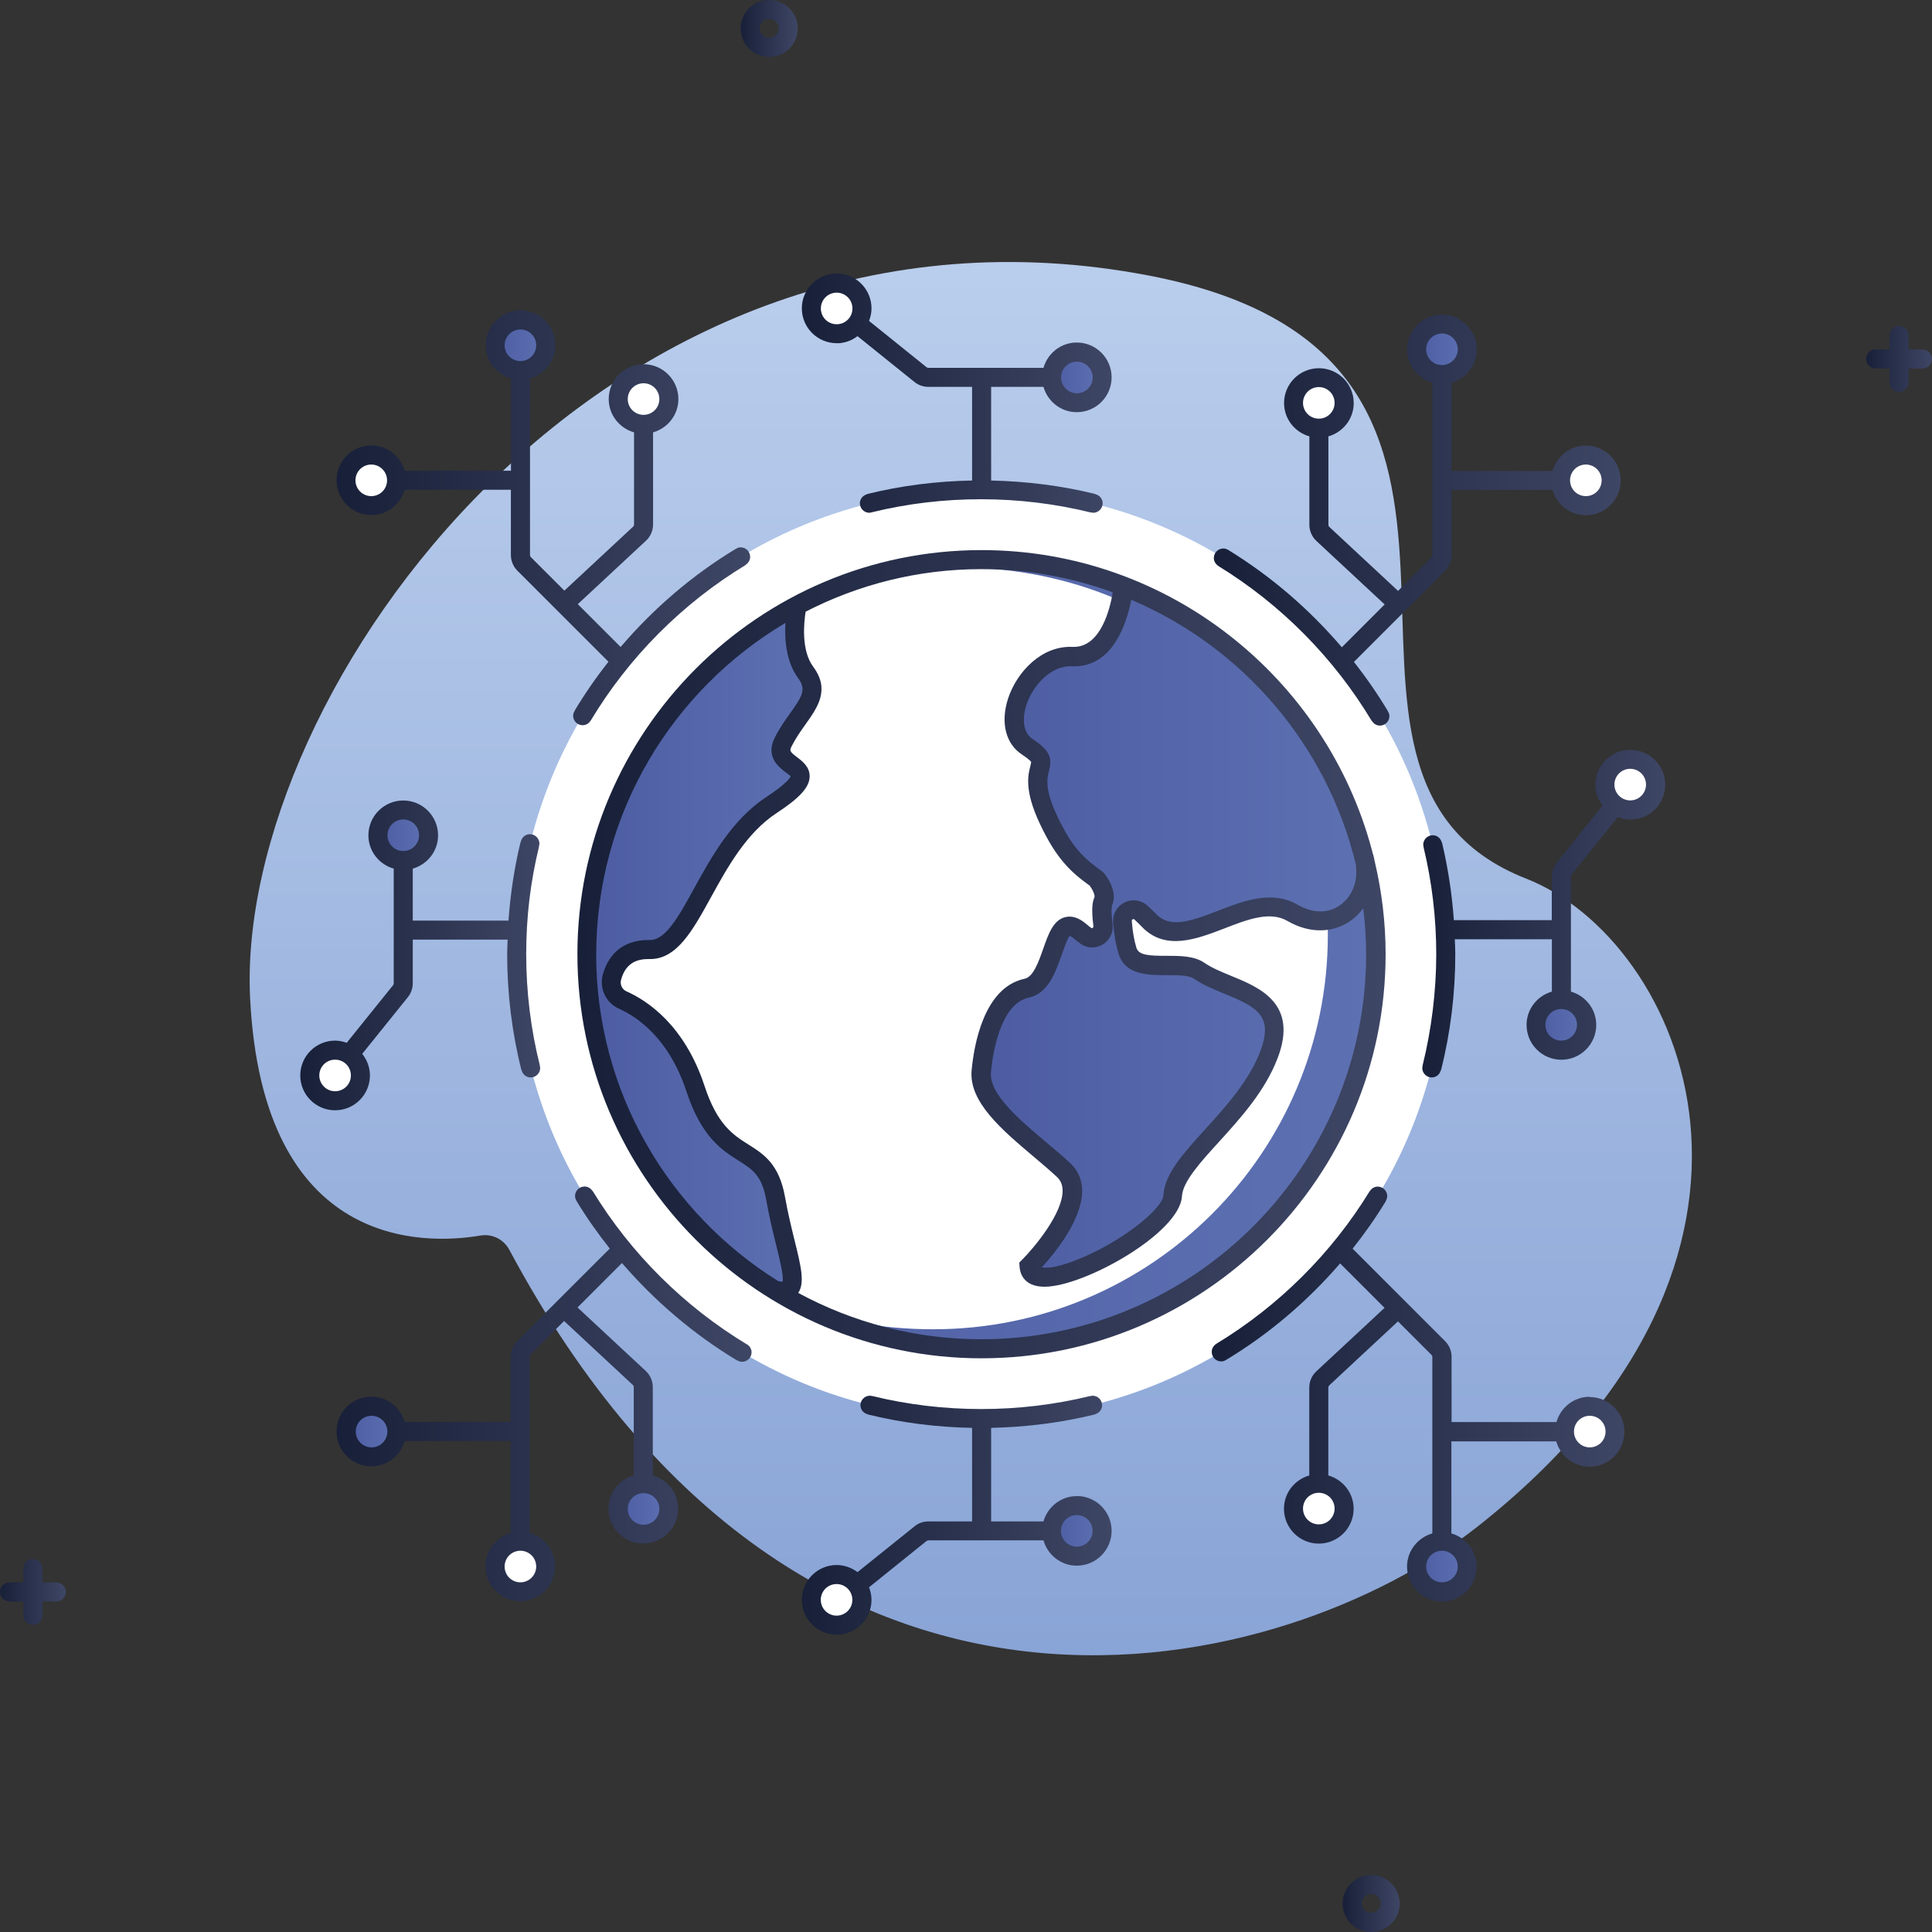
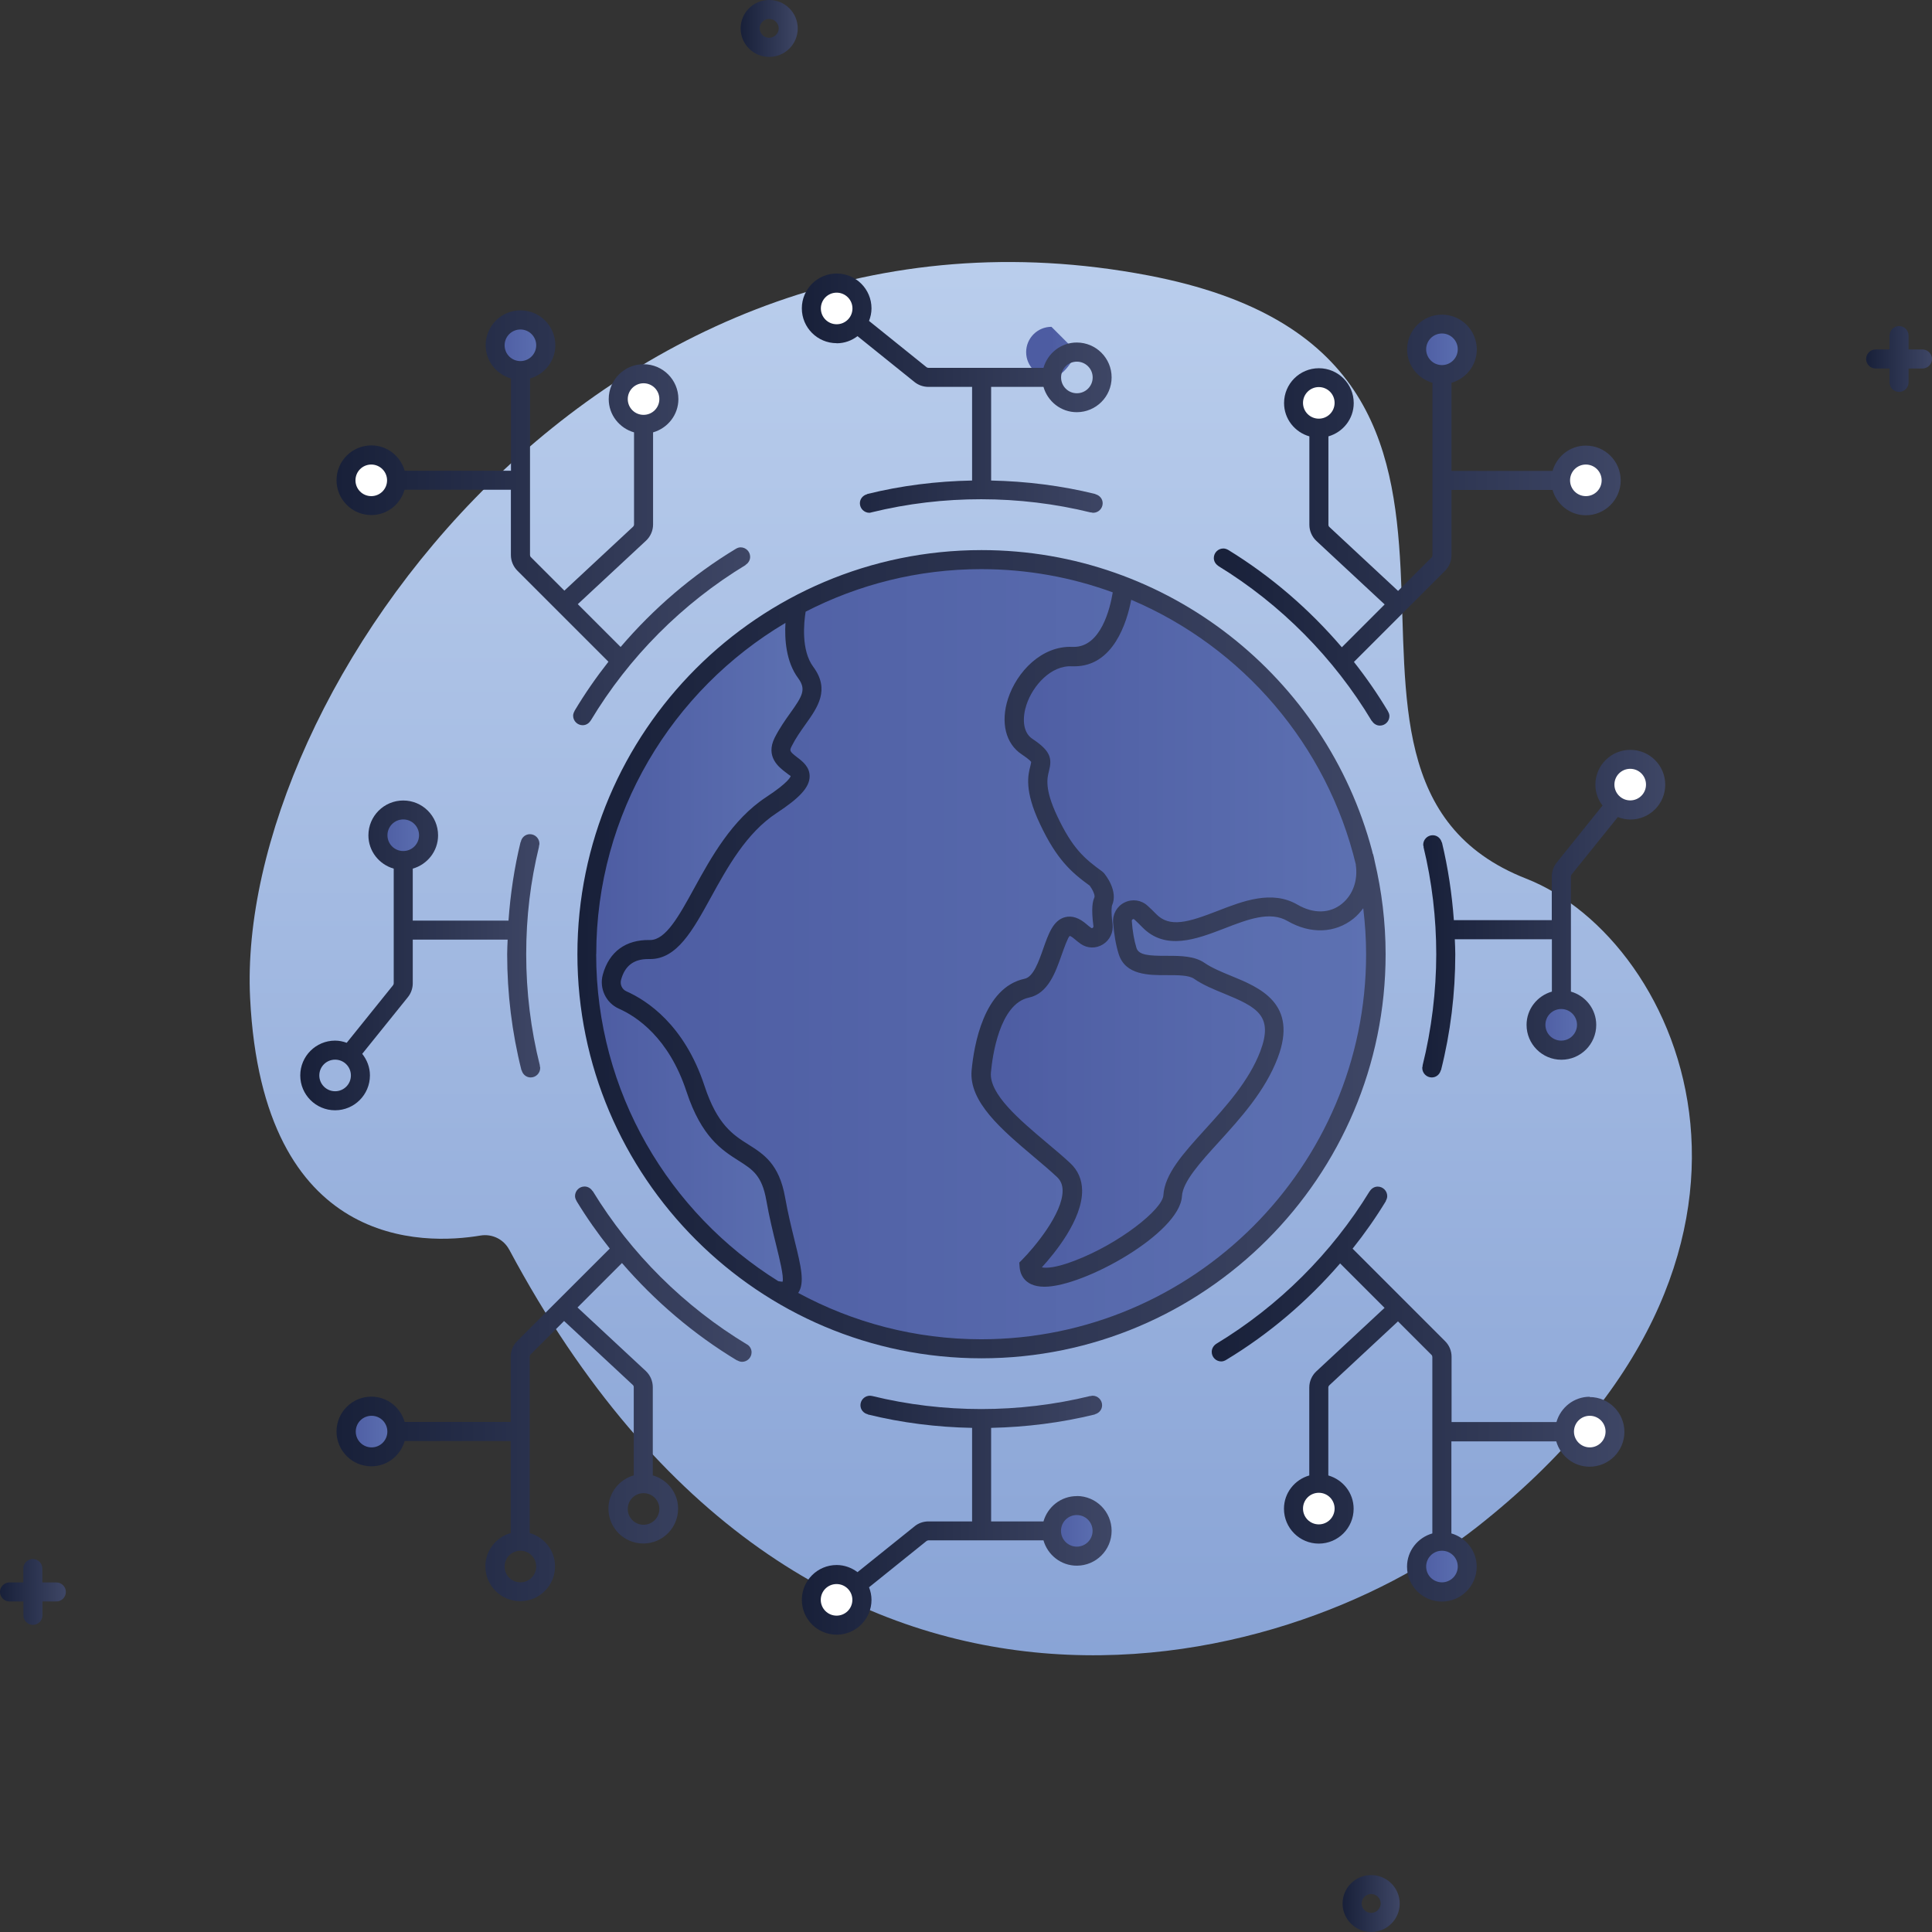
<svg xmlns="http://www.w3.org/2000/svg" xmlns:xlink="http://www.w3.org/1999/xlink" id="Layer_2" viewBox="0 0 203 203">
  <rect x="0" y="0" width="203" height="203" fill="#333333" stroke="none" />
  <defs>
    <style>.cls-1{fill:url(#_ÂÁ_Ï_ÌÌ_È_ËÂÌÚ_7);}.cls-1,.cls-2,.cls-3,.cls-4,.cls-5,.cls-6,.cls-7,.cls-8,.cls-9,.cls-10,.cls-11,.cls-12,.cls-13,.cls-14,.cls-15,.cls-16,.cls-17,.cls-18,.cls-19,.cls-20,.cls-21,.cls-22,.cls-23,.cls-24,.cls-25,.cls-26,.cls-27{stroke-width:0px;}.cls-2{fill:url(#_ÂÁ_Ï_ÌÌ_È_ËÂÌÚ_5);}.cls-3{fill:url(#_ÂÁ_Ï_ÌÌ_È_ËÂÌÚ_5-9);}.cls-4{fill:url(#_ÂÁ_Ï_ÌÌ_È_ËÂÌÚ_5-8);}.cls-5{fill:url(#_ÂÁ_Ï_ÌÌ_È_ËÂÌÚ_5-7);}.cls-6{fill:url(#_ÂÁ_Ï_ÌÌ_È_ËÂÌÚ_5-5);}.cls-7{fill:url(#_ÂÁ_Ï_ÌÌ_È_ËÂÌÚ_5-2);}.cls-8{fill:url(#_ÂÁ_Ï_ÌÌ_È_ËÂÌÚ_5-3);}.cls-9{fill:url(#_ÂÁ_Ï_ÌÌ_È_ËÂÌÚ_5-6);}.cls-10{fill:url(#_ÂÁ_Ï_ÌÌ_È_ËÂÌÚ_5-4);}.cls-11{fill:url(#_ÂÁ_Ï_ÌÌ_È_ËÂÌÚ_5-12);}.cls-12{fill:url(#_ÂÁ_Ï_ÌÌ_È_ËÂÌÚ_5-10);}.cls-13{fill:url(#_ÂÁ_Ï_ÌÌ_È_ËÂÌÚ_5-11);}.cls-14{fill:url(#_ÂÁ_Ï_ÌÌ_È_ËÂÌÚ_28-2);}.cls-15{fill:url(#_ÂÁ_Ï_ÌÌ_È_ËÂÌÚ_28-4);}.cls-16{fill:url(#_ÂÁ_Ï_ÌÌ_È_ËÂÌÚ_28-9);}.cls-17{fill:url(#_ÂÁ_Ï_ÌÌ_È_ËÂÌÚ_28-8);}.cls-18{fill:url(#_ÂÁ_Ï_ÌÌ_È_ËÂÌÚ_28-7);}.cls-19{fill:url(#_ÂÁ_Ï_ÌÌ_È_ËÂÌÚ_28-3);}.cls-20{fill:url(#_ÂÁ_Ï_ÌÌ_È_ËÂÌÚ_28-6);}.cls-21{fill:url(#_ÂÁ_Ï_ÌÌ_È_ËÂÌÚ_28-5);}.cls-22{fill:url(#_ÂÁ_Ï_ÌÌ_È_ËÂÌÚ_28-10);}.cls-23{fill:url(#_ÂÁ_Ï_ÌÌ_È_ËÂÌÚ_28-12);}.cls-24{fill:url(#_ÂÁ_Ï_ÌÌ_È_ËÂÌÚ_28-11);}.cls-25{fill:url(#_ÂÁ_Ï_ÌÌ_È_ËÂÌÚ_28-13);}.cls-26{fill:#fff;}.cls-27{fill:url(#_ÂÁ_Ï_ÌÌ_È_ËÂÌÚ_28);}</style>
    <linearGradient id="_ÂÁ_Ï_ÌÌ_È_ËÂÌÚ_28" x1="77.82" y1="2.99" x2="83.81" y2="2.99" gradientUnits="userSpaceOnUse">
      <stop offset="0" stop-color="#182039" />
      <stop offset="1" stop-color="#3e4665" />
    </linearGradient>
    <linearGradient id="_ÂÁ_Ï_ÌÌ_È_ËÂÌÚ_28-2" x1="141.07" y1="200.01" x2="147.07" y2="200.01" xlink:href="#_ÂÁ_Ï_ÌÌ_È_ËÂÌÚ_28" />
    <linearGradient id="_ÂÁ_Ï_ÌÌ_È_ËÂÌÚ_28-3" x1="196.09" y1="37.72" x2="203" y2="37.72" xlink:href="#_ÂÁ_Ï_ÌÌ_È_ËÂÌÚ_28" />
    <linearGradient id="_ÂÁ_Ï_ÌÌ_È_ËÂÌÚ_28-4" x1="0" y1="167.27" x2="6.91" y2="167.27" xlink:href="#_ÂÁ_Ï_ÌÌ_È_ËÂÌÚ_28" />
    <linearGradient id="_ÂÁ_Ï_ÌÌ_È_ËÂÌÚ_7" x1="102" y1="28.59" x2="102" y2="180.13" gradientUnits="userSpaceOnUse">
      <stop offset="0" stop-color="#b9cdec" />
      <stop offset="1" stop-color="#87a2d5" />
    </linearGradient>
    <linearGradient id="_ÂÁ_Ï_ÌÌ_È_ËÂÌÚ_5" x1="61.65" y1="100.26" x2="144.57" y2="100.26" gradientTransform="translate(186.61 -16.84) rotate(81.29)" gradientUnits="userSpaceOnUse">
      <stop offset="0" stop-color="#4d5ca2" />
      <stop offset="1" stop-color="#5d71b2" />
    </linearGradient>
    <linearGradient id="_ÂÁ_Ï_ÌÌ_È_ËÂÌÚ_5-2" x1="61.99" y1="99.94" x2="85.36" y2="99.94" gradientTransform="matrix(1,0,0,1,0,0)" xlink:href="#_ÂÁ_Ï_ÌÌ_È_ËÂÌÚ_5" />
    <linearGradient id="_ÂÁ_Ï_ÌÌ_È_ËÂÌÚ_5-3" x1="103.36" y1="97.73" x2="143.63" y2="97.73" gradientTransform="matrix(1,0,0,1,0,0)" xlink:href="#_ÂÁ_Ï_ÌÌ_È_ËÂÌÚ_5" />
    <linearGradient id="_ÂÁ_Ï_ÌÌ_È_ËÂÌÚ_5-4" x1="52.02" y1="36.28" x2="57.34" y2="36.28" gradientTransform="matrix(1,0,0,1,0,0)" xlink:href="#_ÂÁ_Ï_ÌÌ_È_ËÂÌÚ_5" />
    <linearGradient id="_ÂÁ_Ï_ÌÌ_È_ËÂÌÚ_5-5" x1="148.86" y1="36.7" x2="154.17" y2="36.7" gradientTransform="matrix(1,0,0,1,0,0)" xlink:href="#_ÂÁ_Ï_ÌÌ_È_ËÂÌÚ_5" />
    <linearGradient id="_ÂÁ_Ï_ÌÌ_È_ËÂÌÚ_5-6" x1="161.39" y1="107.68" x2="166.7" y2="107.68" gradientTransform="matrix(1,0,0,1,0,0)" xlink:href="#_ÂÁ_Ï_ÌÌ_È_ËÂÌÚ_5" />
    <linearGradient id="_ÂÁ_Ï_ÌÌ_È_ËÂÌÚ_5-7" x1="110.48" y1="39.66" x2="115.8" y2="39.66" gradientTransform="matrix(1,0,0,1,0,0)" xlink:href="#_ÂÁ_Ï_ÌÌ_È_ËÂÌÚ_5" />
    <linearGradient id="_ÂÁ_Ï_ÌÌ_È_ËÂÌÚ_5-8" x1="110.48" y1="160.86" x2="115.8" y2="160.86" gradientTransform="matrix(1,0,0,1,0,0)" xlink:href="#_ÂÁ_Ï_ÌÌ_È_ËÂÌÚ_5" />
    <linearGradient id="_ÂÁ_Ï_ÌÌ_È_ËÂÌÚ_5-9" x1="39.72" y1="87.76" x2="45.03" y2="87.76" gradientTransform="matrix(1,0,0,1,0,0)" xlink:href="#_ÂÁ_Ï_ÌÌ_È_ËÂÌÚ_5" />
    <linearGradient id="_ÂÁ_Ï_ÌÌ_È_ËÂÌÚ_5-10" x1="36.38" y1="150.42" x2="41.7" y2="150.42" gradientTransform="matrix(1,0,0,1,0,0)" xlink:href="#_ÂÁ_Ï_ÌÌ_È_ËÂÌÚ_5" />
    <linearGradient id="_ÂÁ_Ï_ÌÌ_È_ËÂÌÚ_5-11" x1="64.96" y1="158.54" x2="70.28" y2="158.54" gradientTransform="matrix(1,0,0,1,0,0)" xlink:href="#_ÂÁ_Ï_ÌÌ_È_ËÂÌÚ_5" />
    <linearGradient id="_ÂÁ_Ï_ÌÌ_È_ËÂÌÚ_5-12" x1="148.86" y1="164.6" x2="154.17" y2="164.6" gradientTransform="matrix(1,0,0,1,0,0)" xlink:href="#_ÂÁ_Ï_ÌÌ_È_ËÂÌÚ_5" />
    <linearGradient id="_ÂÁ_Ï_ÌÌ_È_ËÂÌÚ_28-5" x1="60.65" y1="100.26" x2="145.57" y2="100.26" xlink:href="#_ÂÁ_Ï_ÌÌ_È_ËÂÌÚ_28" />
    <linearGradient id="_ÂÁ_Ï_ÌÌ_È_ËÂÌÚ_28-6" x1="149.42" y1="96" x2="174.95" y2="96" xlink:href="#_ÂÁ_Ï_ÌÌ_È_ËÂÌÚ_28" />
    <linearGradient id="_ÂÁ_Ï_ÌÌ_È_ËÂÌÚ_28-7" x1="84.25" y1="41.33" x2="116.8" y2="41.33" xlink:href="#_ÂÁ_Ï_ÌÌ_È_ËÂÌÚ_28" />
    <linearGradient id="_ÂÁ_Ï_ÌÌ_È_ËÂÌÚ_28-8" x1="84.25" y1="159.21" x2="116.8" y2="159.21" xlink:href="#_ÂÁ_Ï_ÌÌ_È_ËÂÌÚ_28" />
    <linearGradient id="_ÂÁ_Ï_ÌÌ_È_ËÂÌÚ_28-9" x1="31.56" y1="100.38" x2="56.77" y2="100.38" xlink:href="#_ÂÁ_Ï_ÌÌ_È_ËÂÌÚ_28" />
    <linearGradient id="_ÂÁ_Ï_ÌÌ_È_ËÂÌÚ_28-10" x1="127.33" y1="146.46" x2="170.7" y2="146.46" xlink:href="#_ÂÁ_Ï_ÌÌ_È_ËÂÌÚ_28" />
    <linearGradient id="_ÂÁ_Ï_ÌÌ_È_ËÂÌÚ_28-11" x1="35.35" y1="54.41" x2="78.82" y2="54.41" xlink:href="#_ÂÁ_Ï_ÌÌ_È_ËÂÌÚ_28" />
    <linearGradient id="_ÂÁ_Ï_ÌÌ_È_ËÂÌÚ_28-12" x1="35.38" y1="146.46" x2="78.99" y2="146.46" xlink:href="#_ÂÁ_Ï_ÌÌ_È_ËÂÌÚ_28" />
    <linearGradient id="_ÂÁ_Ï_ÌÌ_È_ËÂÌÚ_28-13" x1="127.53" y1="54.63" x2="170.29" y2="54.63" xlink:href="#_ÂÁ_Ï_ÌÌ_È_ËÂÌÚ_28" />
  </defs>
  <g id="Internet_Of_Thins_Icons">
    <g id="Group_23">
      <path id="Contour" class="cls-27" d="m80.82,5.98c-1.65,0-3-1.34-3-2.99s1.34-2.99,3-2.99,3,1.34,3,2.99-1.34,2.99-3,2.99Zm0-3.99c-.55,0-1,.45-1,.99s.45.99,1,.99,1-.45,1-.99-.45-.99-1-.99Z" />
      <path id="Contour-2" class="cls-14" d="m144.07,203c-1.65,0-3-1.34-3-2.99s1.34-2.99,3-2.99,3,1.34,3,2.99-1.34,2.99-3,2.99Zm0-3.99c-.55,0-1,.45-1,.99s.45.99,1,.99,1-.45,1-.99-.45-.99-1-.99Z" />
      <path id="Contour-3" class="cls-19" d="m202,36.72h-1.46v-1.46c0-.55-.45-1-1-1s-1,.45-1,1v1.46h-1.46c-.55,0-1,.45-1,1s.45,1,1,1h1.46v1.46c0,.55.45,1,1,1s1-.45,1-1v-1.46h1.46c.55,0,1-.45,1-1s-.45-1-1-1Z" />
      <path id="Contour-4" class="cls-15" d="m5.91,166.27h-1.46v-1.46c0-.55-.45-1-1-1s-1,.45-1,1v1.46H1c-.55,0-1,.45-1,1s.45,1,1,1h1.46v1.46c0,.55.45,1,1,1s1-.45,1-1v-1.46h1.46c.55,0,1-.45,1-1s-.45-1-1-1Z" />
      <path id="Contour-5" class="cls-1" d="m53.5,131.3c-.58-1.09-1.79-1.68-3.01-1.48-5.91,1-22.89,1.53-24.21-24.93-1.6-32.07,37.28-86.84,94.37-75.95,45.85,8.75,11.62,52.37,39.71,63.38,16.44,6.44,31.3,39.47-5.21,68.16-19.75,15.52-70.42,29.22-101.65-29.19Z" />
-       <circle id="Contour-6" class="cls-26" cx="103.1" cy="100.26" r="48.8" transform="translate(-40.7 102.27) rotate(-45)" />
      <circle id="Contour-7" class="cls-2" cx="103.11" cy="100.26" r="41.46" transform="translate(-11.6 187.01) rotate(-81.29)" />
-       <path id="Contour-8" class="cls-26" d="m139.52,98.21c0,22.9-18.56,41.46-41.46,41.46s-36.41-16.51-36.41-39.41,15.62-40.67,38.52-40.67,39.35,15.72,39.35,38.61Z" />
      <path id="Contour-9" class="cls-7" d="m83.77,63.58s-1,1.34,0,3.25c1,1.91,1.77,4.19,1.55,5.4-.22,1.21-4.7,5.63-3.12,7.14,1.57,1.51,4.28,2.45-2.08,5.92-6.36,3.47-5.17,10.02-8.52,12.25s-3.35,3.21-4.81,2.72c-1.46-.49-3.84,2.47-1.36,4.81,2.48,2.34,3.78,1.78,5.33,4.56s3.03,7.23,4.09,8.51c1.06,1.28,5.22,3.61,5.87,5.4.65,1.79,2.52,10.66,2.52,10.66l-.65,2.1s-16.22-7.53-19.73-26.02c-3.51-18.49,4.33-31.58,7-34.81,0,0,10.76-11.1,13.9-11.89Z" />
      <path id="Contour-10" class="cls-8" d="m118.04,61.58s.33,5.34-4.61,7.35c-4.94,2.01-5.14-.38-6.72,7.76,0,0,1.69,1.64,2.17,2.47.48.83-.42,3.09.72,5.59,1.14,2.5,3.56,5.88,5.61,7.59,2.06,1.7.56,5.56.56,5.56,0,0-.53,1.45-3.4-.86,0,0-3.27,4.29-2.9,5.54.37,1.25-4.19.91-5.21,4.93-1.03,4.02-2.02,7.13,2.1,10.71s9.08,5.2,4.71,11.2c0,0-4.2,4.05-2.56,4.41,1.64.36,10.72-1.22,14.8-7.29,0,0,.05-2.66,2-4.88s9.61-8.89,8.49-14.31c0,0-2.06-2.72-3.65-3.39-1.59-.67-4.85-2.27-4.85-2.27,0,0-5.25.27-6.02-.74-.78-1.02-2.53-4.93-.64-5.23,1.9-.31,1.82,2.35,4.68,2.03,2.86-.32,8.69-3,10.6-2.41,1.91.59,8.21,4.37,9.73-3.85,0,0-1.41-13.73-15.74-24.44l-9.85-5.44Z" />
      <path id="Contour-11" class="cls-10" d="m57.34,36.28c0,1.47-1.19,2.66-2.66,2.66s-2.66-1.19-2.66-2.66,1.19-2.66,2.66-2.66,2.66,1.19,2.66,2.66Z" />
      <path id="Contour-12" class="cls-26" d="m70.28,41.93c0,1.47-1.19,2.66-2.66,2.66s-2.66-1.19-2.66-2.66,1.19-2.66,2.66-2.66,2.66,1.19,2.66,2.66Z" />
      <path id="Contour-13" class="cls-26" d="m141.23,42.33c0,1.47-1.19,2.66-2.66,2.66s-2.66-1.19-2.66-2.66,1.19-2.66,2.66-2.66,2.66,1.19,2.66,2.66Z" />
      <path id="Contour-14" class="cls-6" d="m154.17,36.7c0,1.47-1.19,2.66-2.66,2.66s-2.66-1.19-2.66-2.66,1.19-2.66,2.66-2.66,2.66,1.19,2.66,2.66Z" />
      <path id="Contour-15" class="cls-26" d="m169.29,50.46c0,1.47-1.19,2.66-2.66,2.66s-2.66-1.19-2.66-2.66,1.19-2.66,2.66-2.66,2.66,1.19,2.66,2.66Z" />
      <path id="Contour-16" class="cls-26" d="m173.95,82.45c0,1.47-1.19,2.66-2.66,2.66s-2.66-1.19-2.66-2.66,1.19-2.66,2.66-2.66,2.66,1.19,2.66,2.66Z" />
      <path id="Contour-17" class="cls-9" d="m166.7,107.68c0,1.47-1.19,2.66-2.66,2.66s-2.66-1.19-2.66-2.66,1.19-2.66,2.66-2.66,2.66,1.19,2.66,2.66Z" />
      <path id="Contour-18" class="cls-26" d="m87.91,29.76c1.47,0,2.66,1.19,2.66,2.66s-1.19,2.66-2.66,2.66-2.66-1.19-2.66-2.66,1.19-2.66,2.66-2.66Z" />
-       <path id="Contour-19" class="cls-5" d="m113.14,37c1.47,0,2.66,1.19,2.66,2.66s-1.19,2.66-2.66,2.66-2.66-1.19-2.66-2.66,1.19-2.66,2.66-2.66Z" />
+       <path id="Contour-19" class="cls-5" d="m113.14,37s-1.19,2.66-2.66,2.66-2.66-1.19-2.66-2.66,1.19-2.66,2.66-2.66Z" />
      <path id="Contour-20" class="cls-26" d="m87.91,170.77c1.47,0,2.66-1.19,2.66-2.66s-1.19-2.66-2.66-2.66-2.66,1.19-2.66,2.66,1.19,2.66,2.66,2.66Z" />
      <path id="Contour-21" class="cls-4" d="m113.14,163.52c1.47,0,2.66-1.19,2.66-2.66s-1.19-2.66-2.66-2.66-2.66,1.19-2.66,2.66,1.19,2.66,2.66,2.66Z" />
      <path id="Contour-22" class="cls-3" d="m45.03,87.76c0,1.47-1.19,2.66-2.66,2.66s-2.66-1.19-2.66-2.66,1.19-2.66,2.66-2.66,2.66,1.19,2.66,2.66Z" />
-       <path id="Contour-23" class="cls-26" d="m37.87,113c0,1.47-1.19,2.66-2.66,2.66s-2.66-1.19-2.66-2.66,1.19-2.66,2.66-2.66,2.66,1.19,2.66,2.66Z" />
      <path id="Contour-24" class="cls-12" d="m41.7,150.42c0,1.47-1.19,2.66-2.66,2.66s-2.66-1.19-2.66-2.66,1.19-2.66,2.66-2.66,2.66,1.19,2.66,2.66Z" />
-       <path id="Contour-25" class="cls-26" d="m57.34,164.6c0,1.47-1.19,2.66-2.66,2.66s-2.66-1.19-2.66-2.66,1.19-2.66,2.66-2.66,2.66,1.19,2.66,2.66Z" />
-       <path id="Contour-26" class="cls-13" d="m70.28,158.54c0,1.47-1.19,2.66-2.66,2.66s-2.66-1.19-2.66-2.66,1.19-2.66,2.66-2.66,2.66,1.19,2.66,2.66Z" />
      <path id="Contour-27" class="cls-26" d="m141.23,158.51c0,1.47-1.19,2.66-2.66,2.66s-2.66-1.19-2.66-2.66,1.19-2.66,2.66-2.66,2.66,1.19,2.66,2.66Z" />
      <path id="Contour-28" class="cls-11" d="m154.17,164.6c0,1.47-1.19,2.66-2.66,2.66s-2.66-1.19-2.66-2.66,1.19-2.66,2.66-2.66,2.66,1.19,2.66,2.66Z" />
      <path id="Contour-29" class="cls-26" d="m169.7,150.42c0,1.47-1.19,2.66-2.66,2.66s-2.66-1.19-2.66-2.66,1.19-2.66,2.66-2.66,2.66,1.19,2.66,2.66Z" />
      <path id="Contour-30" class="cls-26" d="m41.66,50.46c0,1.47-1.19,2.66-2.66,2.66s-2.66-1.19-2.66-2.66,1.19-2.66,2.66-2.66,2.66,1.19,2.66,2.66Z" />
      <g id="Group">
        <path id="Contour-31" class="cls-21" d="m144.25,89.73s-.02-.08-.03-.12c-.02-.08-.04-.17-.06-.25h0c-4.83-18.14-21.39-31.56-41.03-31.56-23.41,0-42.46,19.05-42.46,42.46s19.05,42.46,42.46,42.46,42.46-19.05,42.46-42.46c0-3.37-.41-6.64-1.15-9.78-.04-.25-.11-.5-.17-.75Zm-1.8,1.11c.25,1.61-.27,3.16-1.45,4.12-1.28,1.04-2.99,1.07-4.68.09-2.67-1.55-5.71-.38-8.38.66-3.07,1.19-5.04,1.8-6.47.32-.3-.31-.6-.6-.9-.87-.66-.6-1.6-.73-2.4-.34-.81.39-1.28,1.23-1.21,2.13.1,1.26.29,2.36.58,3.28.69,2.24,3.16,2.24,5.08,2.23,1.17,0,2.29,0,2.84.38.94.65,2.08,1.12,3.19,1.57,3.45,1.42,5.18,2.33,3.77,6.06-1.19,3.12-3.64,5.82-5.8,8.2-2.28,2.51-4.25,4.68-4.38,6.92-.09,1.48-4.63,5.09-9.34,6.88-1.93.74-2.97.8-3.43.69,1.33-1.45,4.28-5.03,4.23-8.1-.02-1.14-.44-2.09-1.24-2.84-.76-.71-1.6-1.42-2.5-2.17-2.83-2.39-6.05-5.1-5.84-7.37.15-1.68.9-7.21,3.99-7.86,2.02-.43,2.8-2.67,3.43-4.46.25-.7.66-1.87.86-2.02,0,0,.16.02.51.33.21.18.43.35.65.51.7.48,1.58.5,2.31.06.74-.45,1.14-1.29,1.03-2.14-.2-1.55-.06-1.94-.06-1.95.69-1.54-.7-3.24-.86-3.43l-.18-.16c-1.86-1.35-3.11-2.41-4.71-5.8-1.36-2.88-1.06-4.01-.87-4.76.34-1.31.17-2.1-1.73-3.36-1.1-.72-1.05-2.33-.64-3.58.67-2.04,2.6-4.17,4.77-4.05.09,0,.18,0,.27,0,4.11,0,5.52-4.64,5.97-6.99,11.7,4.96,20.6,15.28,23.61,27.85Zm-79.8,9.42c0-14.8,7.99-27.76,19.88-34.81-.1,1.69.05,4.07,1.33,5.8.87,1.18.47,1.86-.83,3.68-.53.74-1.12,1.58-1.63,2.58-1,2,.45,3.11,1.15,3.64.19.15.49.37.53.39-.01.06-.19.65-2.57,2.21-3.6,2.36-5.8,6.36-7.57,9.58-1.6,2.92-2.99,5.44-4.63,5.44-.01,0-.03,0-.04,0-2.52-.05-4.27,1.23-4.93,3.63-.4,1.44.33,2.98,1.68,3.58,1.86.82,5.25,3.05,7.11,8.71,1.58,4.8,3.74,6.16,5.47,7.26,1.48.94,2.46,1.55,2.92,4.18.31,1.77.7,3.34,1.04,4.72.36,1.47.81,3.28.67,3.82-.07,0-.24-.01-.46-.06-11.47-7.15-19.13-19.87-19.13-34.36Zm40.46,40.46c-6.96,0-13.51-1.77-19.24-4.87.71-1.05.3-2.77-.37-5.47-.33-1.35-.71-2.88-1.01-4.58-.62-3.5-2.25-4.53-3.83-5.53-1.62-1.02-3.29-2.07-4.64-6.19-2.11-6.4-6.04-8.96-8.2-9.92-.46-.2-.7-.73-.56-1.22.4-1.46,1.33-2.17,2.83-2.17.08,0,.15,0,.22,0,2.82,0,4.47-3,6.38-6.47,1.75-3.18,3.73-6.78,6.91-8.87,2.42-1.59,3.43-2.69,3.47-3.8.04-1.03-.74-1.63-1.31-2.06-.81-.62-.81-.7-.58-1.16.43-.86.96-1.6,1.47-2.32,1.27-1.78,2.58-3.63.8-6.03-1.29-1.74-.98-4.66-.8-5.79,5.54-2.85,11.8-4.47,18.44-4.47,4.86,0,9.51.86,13.83,2.44-.28,1.7-1.25,5.73-4.09,5.73-.05,0-.1,0-.14,0-3.23-.15-5.85,2.62-6.77,5.43-.81,2.5-.26,4.75,1.45,5.87.86.57.98.79.98.79,0,.06-.05.25-.08.4-.25.96-.67,2.58,1,6.11,1.76,3.74,3.29,5.08,5.23,6.49.29.38.59,1.01.49,1.24-.18.4-.35,1.1-.1,3.02.01.1-.05.15-.09.18-.08.04-.11.02-.14,0-.16-.11-.31-.23-.46-.36-.79-.7-1.56-.96-2.29-.77-1.25.32-1.75,1.77-2.29,3.3-.49,1.4-1.05,2.98-1.96,3.17-4.31.91-5.33,7.04-5.57,9.63-.3,3.31,3.18,6.24,6.54,9.08.87.74,1.7,1.43,2.42,2.11.4.37.59.82.6,1.41.04,2.44-3.04,6.07-4.23,7.27l-.32.32.03.45c.03.49.3,2.09,2.62,2.09h0c4.14,0,14.21-5.62,14.44-9.51.09-1.53,1.92-3.55,3.87-5.69,2.28-2.51,4.87-5.36,6.19-8.84,2.18-5.72-1.9-7.4-4.88-8.62-1.05-.43-2.04-.84-2.81-1.37-1.03-.71-2.45-.74-3.85-.74h-.17c-1.79,0-2.89-.06-3.13-.83-.24-.78-.41-1.73-.49-2.84,0-.03,0-.12.1-.17.09-.05.15,0,.17.02.27.25.54.51.81.79,2.45,2.54,5.74,1.27,8.63.16,2.47-.96,4.81-1.86,6.65-.79,2.42,1.4,5.01,1.3,6.95-.26.39-.32.72-.69,1.01-1.08.19,1.59.3,3.19.3,4.83,0,22.31-18.15,40.46-40.46,40.46Z" />
        <path id="Contour-32" class="cls-20" d="m171.29,78.79c-2.02,0-3.66,1.64-3.66,3.66,0,.82.28,1.58.75,2.19l-4.82,6c-.33.41-.51.93-.51,1.45v4.59h-10.29c-.2-2.76-.61-5.49-1.25-8.16h-.02c-.11-.43-.48-.76-.95-.76-.55,0-1,.45-1,1,0,.08.03.15.05.23h-.02c.89,3.67,1.34,7.47,1.34,11.28s-.49,7.9-1.44,11.7h.02c-.02.08-.05.16-.05.24,0,.55.45,1,1,1,.47,0,.84-.33.95-.76h.02c1-3.96,1.5-8.06,1.5-12.18,0-.53-.03-1.06-.05-1.58h10.2v5.5c-1.53.44-2.66,1.83-2.66,3.5,0,2.02,1.64,3.66,3.66,3.66s3.66-1.64,3.66-3.66c0-1.67-1.13-3.06-2.66-3.5v-12.1c0-.07.03-.14.07-.2l4.86-6.04c.41.16.85.26,1.32.26,2.02,0,3.66-1.64,3.66-3.66s-1.64-3.66-3.66-3.66Zm-5.59,28.89c0,.91-.74,1.66-1.66,1.66s-1.66-.74-1.66-1.66.74-1.66,1.66-1.66,1.66.74,1.66,1.66Zm5.59-23.58c-.91,0-1.66-.74-1.66-1.66s.74-1.66,1.66-1.66,1.66.74,1.66,1.66-.74,1.66-1.66,1.66Z" />
        <path id="Contour-33" class="cls-18" d="m87.91,36.07c.82,0,1.58-.28,2.19-.75l5.99,4.82c.41.33.93.51,1.46.51h4.59v9.84c-3.72.07-7.44.53-11.03,1.42v.02c-.43.11-.76.48-.76.95,0,.55.45,1,1,1,.08,0,.16-.03.24-.05h0c7.49-1.84,15.54-1.83,23.03.02v-.02c.08.02.16.05.24.05.55,0,1-.45,1-1,0-.47-.33-.84-.76-.95v-.02c-3.56-.88-7.25-1.34-10.96-1.42v-9.84h5.5c.44,1.53,1.83,2.66,3.5,2.66,2.02,0,3.66-1.64,3.66-3.66s-1.64-3.66-3.66-3.66c-1.67,0-3.06,1.13-3.5,2.66h-12.09c-.07,0-.14-.02-.2-.07l-6.04-4.86c.16-.41.26-.85.26-1.32,0-2.02-1.64-3.66-3.66-3.66s-3.66,1.64-3.66,3.66,1.64,3.66,3.66,3.66Zm25.24,1.93c.91,0,1.66.74,1.66,1.66s-.74,1.66-1.66,1.66-1.66-.74-1.66-1.66.74-1.66,1.66-1.66Zm-25.24-7.25c.91,0,1.66.74,1.66,1.66s-.74,1.66-1.66,1.66-1.66-.74-1.66-1.66.74-1.66,1.66-1.66Z" />
        <path id="Contour-34" class="cls-17" d="m113.14,157.2c-1.67,0-3.06,1.13-3.5,2.66h-5.5v-9.83c3.69-.08,7.35-.54,10.9-1.41v-.02c.43-.11.76-.48.76-.95,0-.55-.45-1-1-1-.08,0-.16.03-.24.05v-.02c-7.46,1.83-15.46,1.83-22.92,0h0c-.08,0-.15-.03-.23-.03-.55,0-1,.45-1,1,0,.47.33.85.77.95v.02c3.57.88,7.25,1.34,10.96,1.41v9.83h-4.59c-.53,0-1.05.18-1.45.51l-6,4.82c-.61-.46-1.37-.75-2.19-.75-2.02,0-3.66,1.64-3.66,3.66s1.64,3.66,3.66,3.66,3.66-1.64,3.66-3.66c0-.47-.1-.91-.26-1.32l6.04-4.86c.06-.04.13-.07.2-.07h12.09c.44,1.53,1.83,2.66,3.5,2.66,2.02,0,3.66-1.64,3.66-3.66s-1.64-3.66-3.66-3.66Zm-25.24,12.56c-.91,0-1.66-.74-1.66-1.66s.74-1.66,1.66-1.66,1.66.74,1.66,1.66-.74,1.66-1.66,1.66Zm25.24-7.25c-.91,0-1.66-.74-1.66-1.66s.74-1.66,1.66-1.66,1.66.74,1.66,1.66-.74,1.66-1.66,1.66Z" />
        <path id="Contour-35" class="cls-16" d="m38.87,113c0-.86-.31-1.64-.81-2.27l4.8-5.96c.33-.41.51-.93.51-1.45v-4.59h9.97c-.02.51-.05,1.02-.05,1.53,0,4.12.5,8.22,1.5,12.19h.02c.11.43.48.76.95.76.55,0,1-.45,1-1,0-.08-.03-.16-.05-.24h.02c-.96-3.81-1.44-7.75-1.44-11.7s.45-7.64,1.35-11.33h-.02c.03-.1.06-.19.06-.29,0-.55-.45-1-1-1-.49,0-.88.36-.96.82h-.02c-.66,2.7-1.07,5.47-1.27,8.26h-10.06v-5.46c1.53-.44,2.66-1.83,2.66-3.5,0-2.02-1.64-3.66-3.66-3.66s-3.66,1.64-3.66,3.66c0,1.67,1.13,3.06,2.66,3.5v12.05c0,.07-.03.14-.07.2l-4.87,6.05c-.38-.14-.79-.23-1.22-.23-2.02,0-3.66,1.64-3.66,3.66s1.64,3.66,3.66,3.66,3.66-1.64,3.66-3.66Zm1.84-25.24c0-.91.74-1.66,1.66-1.66s1.66.74,1.66,1.66-.74,1.66-1.66,1.66-1.66-.74-1.66-1.66Zm-5.5,26.9c-.91,0-1.66-.74-1.66-1.66s.74-1.66,1.66-1.66,1.66.74,1.66,1.66-.74,1.66-1.66,1.66Z" />
        <path id="Contour-36" class="cls-22" d="m167.04,146.76c-1.67,0-3.06,1.13-3.5,2.66h-11.02v-6.86c0-.62-.24-1.2-.68-1.64l-9.72-9.72c1.27-1.59,2.44-3.26,3.5-5h-.02c.09-.16.16-.33.16-.52,0-.55-.45-1-1-1-.36,0-.66.2-.84.49h-.01c-3.99,6.52-9.56,12.06-16.1,16.02h0c-.29.19-.49.49-.49.86,0,.55.45,1,1,1,.19,0,.36-.07.51-.16h0c4.5-2.71,8.54-6.16,11.98-10.14l4.67,4.67-7.17,6.67c-.47.44-.74,1.06-.74,1.7v9.24c-1.53.44-2.66,1.83-2.66,3.5,0,2.02,1.64,3.66,3.66,3.66s3.66-1.64,3.66-3.66c0-1.67-1.13-3.06-2.66-3.5v-9.24c0-.09.04-.17.1-.23l7.22-6.72,3.52,3.52c.06.06.09.14.09.23v18.53c-1.53.44-2.66,1.83-2.66,3.5,0,2.02,1.64,3.66,3.66,3.66s3.66-1.64,3.66-3.66c0-1.67-1.13-3.06-2.66-3.5v-9.67h11.02c.44,1.53,1.83,2.66,3.5,2.66,2.02,0,3.66-1.64,3.66-3.66s-1.64-3.66-3.66-3.66Zm-26.81,11.75c0,.91-.74,1.66-1.66,1.66s-1.66-.74-1.66-1.66.74-1.66,1.66-1.66,1.66.74,1.66,1.66Zm12.94,6.09c0,.91-.74,1.66-1.66,1.66s-1.66-.74-1.66-1.66.74-1.66,1.66-1.66,1.66.74,1.66,1.66Zm13.87-12.52c-.91,0-1.66-.74-1.66-1.66s.74-1.66,1.66-1.66,1.66.74,1.66,1.66-.74,1.66-1.66,1.66Z" />
        <path id="Contour-37" class="cls-24" d="m39.01,54.12c1.67,0,3.06-1.13,3.5-2.66h11.17v6.86c0,.61.25,1.21.68,1.64l9.57,9.57c-1.29,1.64-2.49,3.37-3.56,5.16h.01c-.09.16-.16.33-.16.51,0,.55.45,1,1,1,.36,0,.67-.2.84-.49h.01c4-6.66,9.62-12.31,16.27-16.34v-.02c.28-.18.48-.48.48-.84,0-.55-.45-1-1-1-.19,0-.36.07-.51.16h0c-4.56,2.75-8.64,6.26-12.1,10.31l-4.5-4.5,7.17-6.67c.47-.44.74-1.06.74-1.7v-9.68c1.53-.44,2.66-1.83,2.66-3.5,0-2.02-1.64-3.66-3.66-3.66s-3.66,1.64-3.66,3.66c0,1.67,1.13,3.06,2.66,3.5v9.68c0,.09-.04.17-.1.23l-7.22,6.72-3.52-3.52c-.06-.06-.09-.14-.09-.23v-18.54c1.53-.44,2.66-1.83,2.66-3.5,0-2.02-1.64-3.66-3.66-3.66s-3.66,1.64-3.66,3.66c0,1.67,1.13,3.06,2.66,3.5v9.69h-11.17c-.44-1.53-1.83-2.66-3.5-2.66-2.02,0-3.66,1.64-3.66,3.66s1.64,3.66,3.66,3.66Zm26.95-12.19c0-.91.74-1.66,1.66-1.66s1.66.74,1.66,1.66-.74,1.66-1.66,1.66-1.66-.74-1.66-1.66Zm-12.94-5.65c0-.91.74-1.66,1.66-1.66s1.66.74,1.66,1.66-.74,1.66-1.66,1.66-1.66-.74-1.66-1.66Zm-14.01,12.53c.91,0,1.66.74,1.66,1.66s-.74,1.66-1.66,1.66-1.66-.74-1.66-1.66.74-1.66,1.66-1.66Z" />
        <path id="Contour-38" class="cls-23" d="m78.5,141.27h0c-6.6-3.98-12.21-9.55-16.22-16.12h-.02c-.18-.28-.48-.48-.84-.48-.55,0-1,.45-1,1,0,.19.07.36.16.51h-.01c1.06,1.75,2.24,3.42,3.5,5.01l-9.73,9.72c-.44.44-.68,1.02-.68,1.64v6.86h-11.14c-.44-1.53-1.83-2.66-3.5-2.66-2.02,0-3.66,1.64-3.66,3.66s1.64,3.66,3.66,3.66c1.67,0,3.06-1.13,3.5-2.66h11.14v9.67c-1.53.44-2.66,1.83-2.66,3.5,0,2.02,1.64,3.66,3.66,3.66s3.66-1.64,3.66-3.66c0-1.67-1.13-3.06-2.66-3.5v-18.53c0-.09.03-.17.09-.23l3.52-3.52,7.22,6.72c.07.06.1.15.1.23v9.27c-1.53.44-2.66,1.83-2.66,3.5,0,2.02,1.64,3.66,3.66,3.66s3.66-1.64,3.66-3.66c0-1.67-1.13-3.06-2.66-3.5v-9.27c0-.64-.27-1.26-.74-1.7l-7.17-6.67,4.67-4.67c3.47,4.02,7.55,7.5,12.1,10.24v-.02c.16.09.33.16.52.16.55,0,1-.45,1-1,0-.36-.2-.67-.49-.84Zm-39.46,10.81c-.91,0-1.66-.74-1.66-1.66s.74-1.66,1.66-1.66,1.66.74,1.66,1.66-.74,1.66-1.66,1.66Zm17.3,12.52c0,.91-.74,1.66-1.66,1.66s-1.66-.74-1.66-1.66.74-1.66,1.66-1.66,1.66.74,1.66,1.66Zm12.94-6.05c0,.91-.74,1.66-1.66,1.66s-1.66-.74-1.66-1.66.74-1.66,1.66-1.66,1.66.74,1.66,1.66Z" />
        <path id="Contour-39" class="cls-25" d="m128.01,59.45v.02c6.58,4.03,12.15,9.66,16.12,16.28h.02c.17.28.48.49.84.49.55,0,1-.45,1-1,0-.19-.07-.35-.16-.5h.01c-1.08-1.81-2.28-3.54-3.58-5.19l9.57-9.57c.44-.44.68-1.02.68-1.64v-6.86h10.62c.44,1.53,1.83,2.66,3.5,2.66,2.02,0,3.66-1.64,3.66-3.66s-1.64-3.66-3.66-3.66c-1.67,0-3.06,1.13-3.5,2.66h-10.62v-9.26c1.53-.44,2.66-1.83,2.66-3.5,0-2.02-1.64-3.66-3.66-3.66s-3.66,1.64-3.66,3.66c0,1.67,1.13,3.06,2.66,3.5v18.12c0,.09-.03.17-.09.23l-3.52,3.52-7.22-6.72c-.07-.06-.1-.15-.1-.23v-9.29c1.53-.44,2.66-1.83,2.66-3.5,0-2.02-1.64-3.66-3.66-3.66s-3.66,1.64-3.66,3.66c0,1.67,1.13,3.06,2.66,3.5v9.29c0,.64.27,1.26.74,1.7l7.17,6.67-4.5,4.5c-3.42-4-7.45-7.48-11.94-10.23h0c-.15-.08-.32-.15-.51-.15-.55,0-1,.45-1,1,0,.36.2.66.49.84Zm38.62-10.64c.91,0,1.66.74,1.66,1.66s-.74,1.66-1.66,1.66-1.66-.74-1.66-1.66.74-1.66,1.66-1.66Zm-16.78-12.11c0-.91.74-1.66,1.66-1.66s1.66.74,1.66,1.66-.74,1.66-1.66,1.66-1.66-.74-1.66-1.66Zm-12.94,5.63c0-.91.74-1.66,1.66-1.66s1.66.74,1.66,1.66-.74,1.66-1.66,1.66-1.66-.74-1.66-1.66Z" />
      </g>
    </g>
  </g>
</svg>